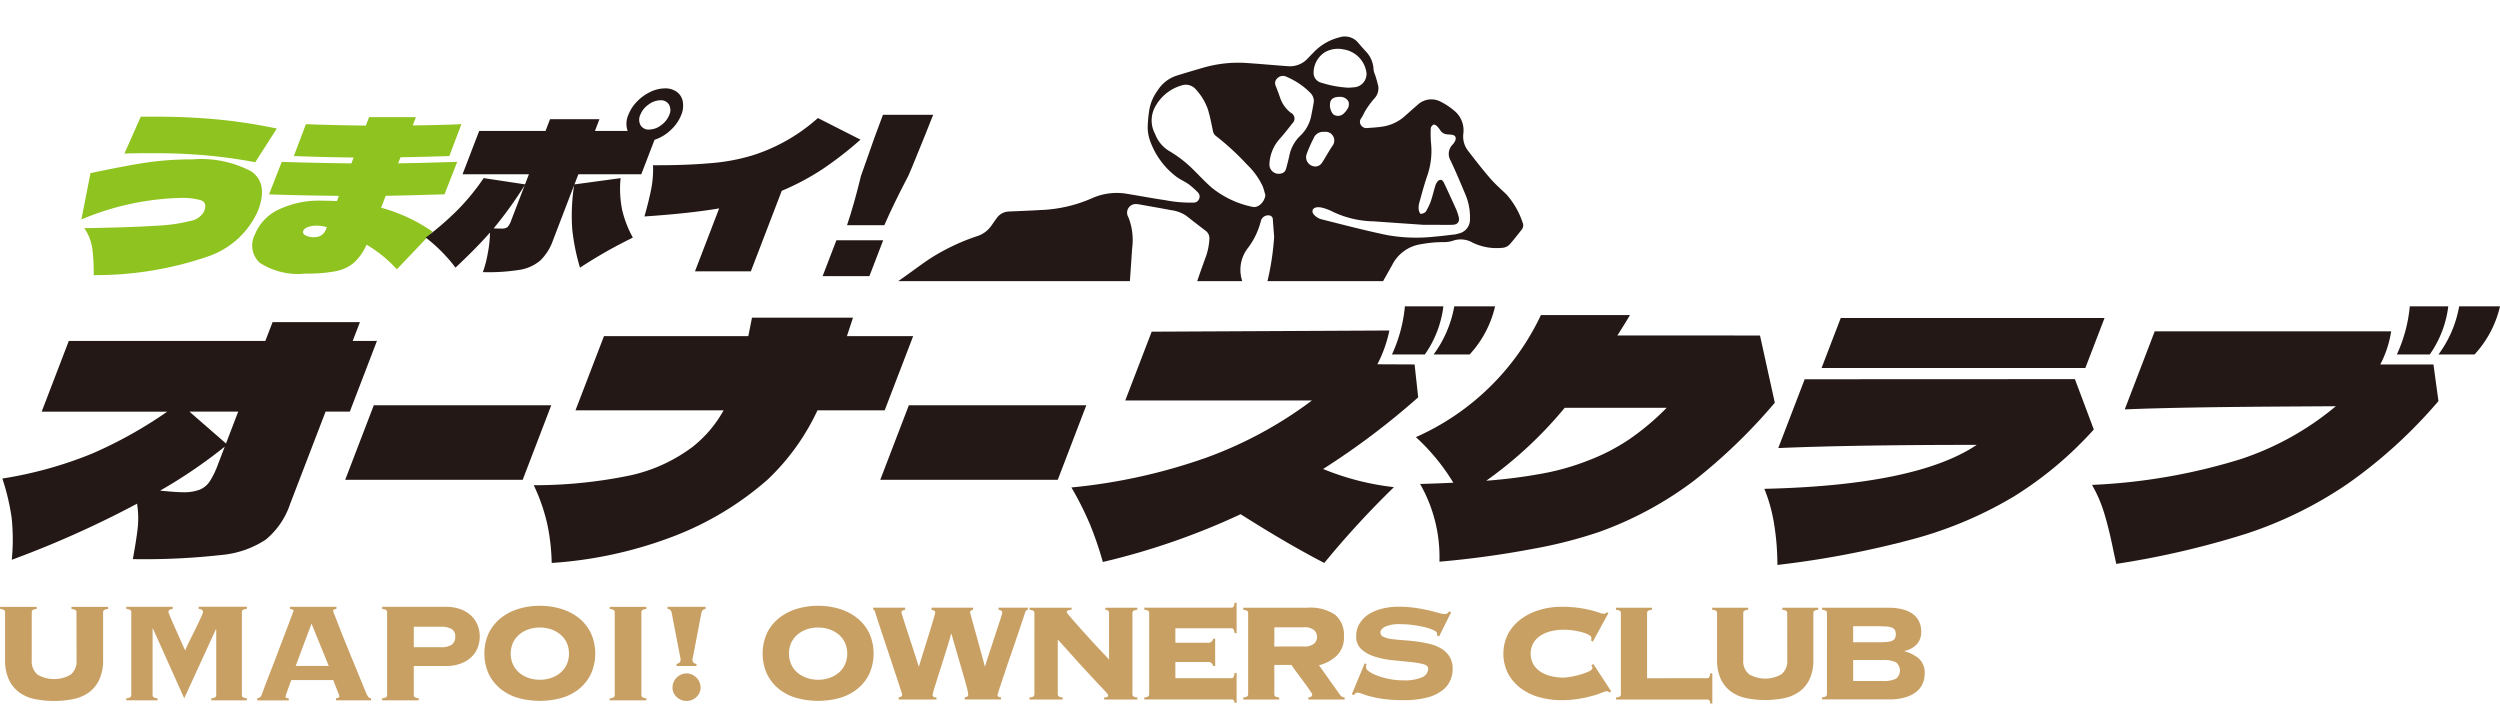
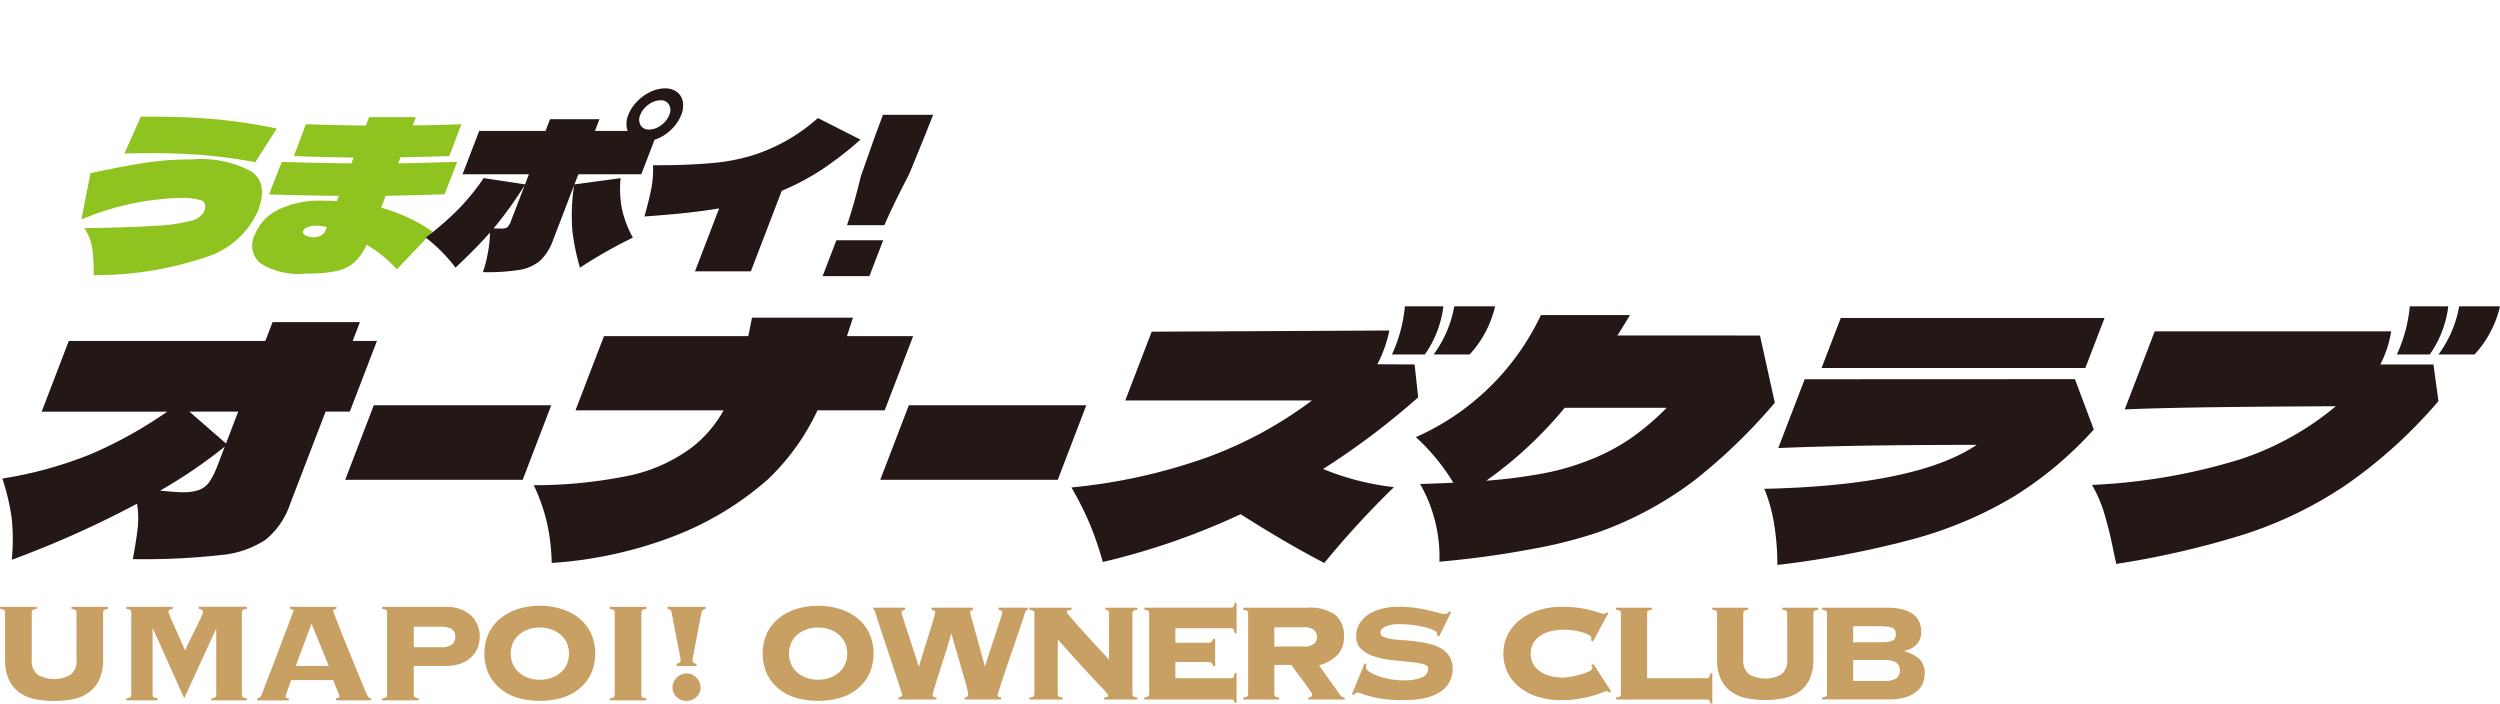
<svg xmlns="http://www.w3.org/2000/svg" width="167.902" height="47.249" viewBox="0 0 167.902 47.249">
  <defs>
    <clipPath id="clip-path">
      <path id="パス_106" data-name="パス 106" d="M661.411,437.217,656.119,451H704.56l7.35-18.881-37.143,1.274Z" transform="translate(-656.119 -432.117)" fill="none" clip-rule="evenodd" />
    </clipPath>
  </defs>
  <g id="グループ_22" data-name="グループ 22" transform="translate(-593.87 -432.117)">
    <g id="グループ_15" data-name="グループ 15" transform="translate(594.027 452.691)">
      <path id="パス_74" data-name="パス 74" d="M619.2,456.978l-1.822,4.75H615.75l-2.383,6.205a5.271,5.271,0,0,1-1.625,2.384,6.443,6.443,0,0,1-2.988,1.039,46.751,46.751,0,0,1-5.95.278q.221-1.177.322-2.032a6.105,6.105,0,0,0-.038-1.691,67.014,67.014,0,0,1-8.413,3.767,13.945,13.945,0,0,0-.008-2.813,15.128,15.128,0,0,0-.625-2.643,26.946,26.946,0,0,0,6.014-1.669,29.14,29.14,0,0,0,5.061-2.823h-8.434l1.822-4.75h13.2l.486-1.262h5.866l-.485,1.262Zm-13.022,10.163a2.969,2.969,0,0,0,1.12-.171,1.5,1.5,0,0,0,.672-.557,5.678,5.678,0,0,0,.55-1.133l.459-1.2a33.329,33.329,0,0,1-4.341,2.953Q605.673,467.14,606.178,467.142Zm.428-5.413,2.456,2.14.821-2.14Z" transform="translate(-594.041 -454.657)" fill="#231815" />
      <path id="パス_75" data-name="パス 75" d="M631.082,466.814H619.161l1.921-5.006H633Z" transform="translate(-596.134 -455.165)" fill="#231815" />
      <path id="パス_76" data-name="パス 76" d="M658.456,456.631l-1.914,4.985h-4.514a15.292,15.292,0,0,1-3.34,4.643,20.849,20.849,0,0,1-6.109,3.733,27.968,27.968,0,0,1-8.4,1.872,13.9,13.9,0,0,0-.283-2.546,12.308,12.308,0,0,0-.922-2.674,31.671,31.671,0,0,0,6.551-.675,10.841,10.841,0,0,0,4.107-1.893,8.141,8.141,0,0,0,2.091-2.46h-9.947l1.914-4.985h9.694l.247-1.242h6.784l-.408,1.242Z" transform="translate(-597.284 -454.63)" fill="#231815" />
      <path id="パス_77" data-name="パス 77" d="M670.283,466.814H658.361l1.921-5.006H672.2Z" transform="translate(-599.399 -455.165)" fill="#231815" />
      <path id="パス_78" data-name="パス 78" d="M689.349,471.795q-2.486-1.284-5.618-3.273a47.628,47.628,0,0,1-9.254,3.209,24.008,24.008,0,0,0-.828-2.439,21.173,21.173,0,0,0-1.284-2.567,37.962,37.962,0,0,0,9-1.98,27.267,27.267,0,0,0,7.154-3.861H675.982l1.775-4.621,15.963-.079a8.623,8.623,0,0,1-.806,2.268l2.5.012.242,2.206a50.3,50.3,0,0,1-6.386,4.815,17.721,17.721,0,0,0,4.757,1.219A61.409,61.409,0,0,0,689.349,471.795Zm11.472-17.234a7.128,7.128,0,0,1-1.708,3.23h-2.421a7.707,7.707,0,0,0,1.387-3.23Zm-3.473,0a7.114,7.114,0,0,1-1.243,3.23h-2.21a9.89,9.89,0,0,0,.868-3.23Z" transform="translate(-600.566 -454.561)" fill="#231815" />
      <path id="パス_79" data-name="パス 79" d="M776.4,454.561a7.127,7.127,0,0,1-1.708,3.23h-2.422a7.7,7.7,0,0,0,1.388-3.23Zm-3.473,0a7.135,7.135,0,0,1-1.243,3.23h-2.21a9.911,9.911,0,0,0,.868-3.23Z" transform="translate(-608.655 -454.561)" fill="#231815" />
      <path id="パス_80" data-name="パス 80" d="M720.714,456.573l.995,4.514a37.184,37.184,0,0,1-5.408,5.221,24.008,24.008,0,0,1-6.353,3.445,30.469,30.469,0,0,1-4.41,1.134,63.145,63.145,0,0,1-6.353.877,9.879,9.879,0,0,0-1.3-5.221q1.484-.043,2.233-.085a13.891,13.891,0,0,0-2.515-3.06A16.794,16.794,0,0,0,706,455.2h5.981q-.271.47-.846,1.37Zm-8.754,6.953a17.078,17.078,0,0,0,2.489-2.1H707.6a27.317,27.317,0,0,1-5.273,4.9,35.032,35.032,0,0,0,3.822-.492,16.436,16.436,0,0,0,3.052-.876A13.5,13.5,0,0,0,711.961,463.526Z" transform="translate(-602.668 -454.614)" fill="#231815" />
      <path id="パス_81" data-name="パス 81" d="M743.991,459.521l1.269,3.382a24.816,24.816,0,0,1-5.357,4.492,26.641,26.641,0,0,1-6.656,2.835A63.17,63.17,0,0,1,724.009,472a16.775,16.775,0,0,0-.2-2.612,10.608,10.608,0,0,0-.677-2.5q10.218-.232,14.264-2.952-8.341,0-13.328.214l1.774-4.621Zm-15.726-4.107h17.716l-1.29,3.359H726.977Z" transform="translate(-604.795 -454.632)" fill="#231815" />
      <path id="パス_82" data-name="パス 82" d="M751.348,456.393h15.881a7.108,7.108,0,0,1-.729,2.223h3.57l.335,2.462a32.644,32.644,0,0,1-6.143,5.585,26.991,26.991,0,0,1-6.751,3.317,58.244,58.244,0,0,1-8.744,2.032l-.19-.877q-.283-1.412-.605-2.482a9.128,9.128,0,0,0-.834-1.947,39.481,39.481,0,0,0,9.926-1.711,19.4,19.4,0,0,0,6.449-3.573l-3.377.021q-7.329.044-10.8.193Z" transform="translate(-606.794 -454.714)" fill="#231815" />
    </g>
    <g id="グループ_16" data-name="グループ 16" transform="translate(599.335 438.054)">
      <path id="パス_83" data-name="パス 83" d="M600.57,449.547a3.213,3.213,0,0,0-.542-1.394q3.15-.054,4.79-.163a11.451,11.451,0,0,0,2.37-.332,1.262,1.262,0,0,0,.89-.643q.226-.583-.225-.739a4.539,4.539,0,0,0-1.382-.155,18.228,18.228,0,0,0-6.639,1.448l.613-3.115q2.58-.542,3.925-.732a20.937,20.937,0,0,1,2.917-.19,7.207,7.207,0,0,1,3.957.806q1.154.806.453,2.635a5.657,5.657,0,0,1-3.427,3.1,23.152,23.152,0,0,1-7.612,1.232A12.4,12.4,0,0,0,600.57,449.547Zm10.94-5.824q-1.645-.311-3.3-.46t-3.581-.148q-1.232,0-1.906.026l1.1-2.479h.84q2.3,0,4.264.183a36.2,36.2,0,0,1,4.031.616Z" transform="translate(-599.832 -438.765)" fill="#8fc31f" />
      <path id="パス_84" data-name="パス 84" d="M622.064,450.919a8.644,8.644,0,0,0-2.034-1.652,3.64,3.64,0,0,1-.84,1.2,2.665,2.665,0,0,1-1.216.576,9.928,9.928,0,0,1-2.019.162,4.77,4.77,0,0,1-3.092-.718,1.581,1.581,0,0,1-.335-1.9,3.154,3.154,0,0,1,1.567-1.667,6.321,6.321,0,0,1,2.95-.61q.352,0,.993.027l.135-.351q-2.632-.027-4.692-.1l.851-2.181q2.074.069,4.679.1l.15-.393q-2.226-.028-4.014-.1l.809-2.14q1.775.067,4.027.094l.218-.568h3.142l-.213.555q1.616-.011,3.268-.081l-.809,2.14q-1.646.056-3.282.082l-.156.407q1.3-.014,3.965-.1l-.851,2.181q-2.673.082-3.952.1l-.306.8a11.227,11.227,0,0,1,3.459,1.612Zm-4.7-2.831a2.605,2.605,0,0,0-.668-.1,1.624,1.624,0,0,0-.622.1.507.507,0,0,0-.3.251c-.041.107,0,.206.133.291a1.131,1.131,0,0,0,.614.129.894.894,0,0,0,.473-.123.851.851,0,0,0,.328-.446Z" transform="translate(-600.876 -438.769)" fill="#8fc31f" />
      <path id="パス_85" data-name="パス 85" d="M635.05,445.041l3.1-.421a7.107,7.107,0,0,0,.105,2.14,7.289,7.289,0,0,0,.718,1.855,31.68,31.68,0,0,0-3.551,2.018,14.216,14.216,0,0,1-.521-2.58,13.328,13.328,0,0,1,.127-2.96l-1.419,3.7a3.465,3.465,0,0,1-.855,1.36,2.826,2.826,0,0,1-1.377.624,13.228,13.228,0,0,1-2.478.155,7.553,7.553,0,0,0,.328-1.259,7.645,7.645,0,0,0,.15-1.4q-.848.976-2.315,2.357a10.671,10.671,0,0,0-2-2.018,20.692,20.692,0,0,0,2.142-1.855,15.14,15.14,0,0,0,1.749-2.14l2.778.421.259-.677h-4.456l1.118-2.912h4.456l.3-.786h3.319l-.3.786h2.195a1.468,1.468,0,0,1,.05-1.084,2.629,2.629,0,0,1,.577-.886,3.016,3.016,0,0,1,.9-.651,2.306,2.306,0,0,1,.977-.237,1.315,1.315,0,0,1,.8.237,1.013,1.013,0,0,1,.4.651,1.622,1.622,0,0,1-.1.886,2.746,2.746,0,0,1-.715,1.029,2.881,2.881,0,0,1-1.083.651l-.889,2.316h-4.225Zm-4.918,2.965a.651.651,0,0,0,.424-.1,1.369,1.369,0,0,0,.259-.482l.894-2.329a27.006,27.006,0,0,1-2.087,2.9C629.764,448,629.933,448.007,630.132,448.007Zm9.887-8.324a1.532,1.532,0,0,0-.546.684.775.775,0,0,0,.016.7.621.621,0,0,0,.579.291,1.347,1.347,0,0,0,.8-.291,1.557,1.557,0,0,0,.554-.7.756.756,0,0,0-.023-.684.621.621,0,0,0-.579-.291A1.35,1.35,0,0,0,640.019,439.683Z" transform="translate(-601.934 -438.593)" fill="#231815" />
      <path id="パス_86" data-name="パス 86" d="M655.594,442.215A24.045,24.045,0,0,1,653,444.226a17,17,0,0,1-2.694,1.427l-2.075,5.406h-3.752l1.623-4.226q-2.013.34-5.018.542.3-1.056.452-1.829a6.986,6.986,0,0,0,.125-1.612q2.135.012,3.832-.136a13.243,13.243,0,0,0,2.9-.542,12.015,12.015,0,0,0,4.341-2.492Z" transform="translate(-603.268 -438.774)" fill="#231815" />
      <path id="パス_87" data-name="パス 87" d="M657.28,451.364h-3.142l.926-2.41h3.142Zm4.283-10.836q-.349.907-1.405,3.482c-.121.271-.206.469-.256.6q-1,1.91-1.619,3.332h-2.505q.48-1.422.941-3.332l.216-.6q.718-2.086,1.255-3.482Z" transform="translate(-604.356 -438.754)" fill="#231815" />
    </g>
    <g id="グループ_18" data-name="グループ 18" transform="translate(593.87 472.604)">
      <g id="グループ_17" data-name="グループ 17">
        <path id="パス_88" data-name="パス 88" d="M599.005,476.939a.186.186,0,0,0-.054-.138.54.54,0,0,0-.281-.078v-.143h2.46v.143a.537.537,0,0,0-.281.078.186.186,0,0,0-.054.138v3.2a3.075,3.075,0,0,1-.257,1.326,2.216,2.216,0,0,1-.7.861,2.724,2.724,0,0,1-1.051.447,6.626,6.626,0,0,1-2.568,0,2.718,2.718,0,0,1-1.051-.447,2.215,2.215,0,0,1-.7-.861,3.058,3.058,0,0,1-.257-1.326v-3.2a.186.186,0,0,0-.054-.138.54.54,0,0,0-.281-.078v-.143h2.46v.143a.544.544,0,0,0-.281.078.186.186,0,0,0-.053.138v3.2a1.166,1.166,0,0,0,.394.992,2.219,2.219,0,0,0,2.221,0,1.169,1.169,0,0,0,.394-.992Z" transform="translate(-593.87 -476.308)" fill="#c9a063" />
        <path id="パス_89" data-name="パス 89" d="M608.828,482.719a.533.533,0,0,0,.281-.078.185.185,0,0,0,.053-.137V478.11l-.024-.024-2.126,4.633-2.1-4.681h-.024V482.5a.186.186,0,0,0,.054.137.53.53,0,0,0,.28.078v.143h-2.1v-.143a.53.53,0,0,0,.28-.078.186.186,0,0,0,.054-.137v-5.565a.187.187,0,0,0-.054-.138.539.539,0,0,0-.28-.078v-.143h3.117v.143c-.191.008-.286.08-.286.215,0,.007.024.072.072.192s.109.267.185.441.159.364.251.567l.262.586c.083.187.158.352.221.495s.107.239.131.286q.2-.452.418-.884t.389-.787c.115-.239.208-.437.281-.6a1.129,1.129,0,0,0,.107-.3c0-.136-.1-.207-.287-.215v-.143h3.237v.143a.54.54,0,0,0-.281.078.186.186,0,0,0-.054.138V482.5a.186.186,0,0,0,.054.137.53.53,0,0,0,.281.078v.143h-2.388Z" transform="translate(-594.64 -476.308)" fill="#c9a063" />
        <path id="パス_90" data-name="パス 90" d="M614.619,482.6a.1.1,0,0,0,.041.09.349.349,0,0,0,.174.029v.143h-2.114v-.143a.386.386,0,0,0,.191-.078.554.554,0,0,0,.12-.2c.016-.039.055-.147.119-.322s.147-.4.25-.663.219-.564.346-.89.255-.658.382-1,.253-.669.376-.991.233-.611.329-.867.172-.461.233-.621.089-.243.089-.25c0-.04-.026-.068-.078-.084a1.135,1.135,0,0,0-.16-.036v-.143h3.117v.143a.67.67,0,0,0-.155.036c-.04.017-.06.056-.06.12a2.653,2.653,0,0,0,.114.31l.292.746c.119.307.256.653.412,1.04s.316.78.483,1.182.329.795.484,1.176.3.725.424,1.029a1.185,1.185,0,0,0,.16.286.225.225,0,0,0,.173.072v.143h-2.352v-.143c.151-.008.227-.055.227-.143a1.433,1.433,0,0,0-.06-.161c-.039-.1-.083-.211-.131-.335s-.094-.241-.138-.352a1.7,1.7,0,0,1-.078-.227H615c-.08.215-.143.391-.192.525s-.084.244-.113.323-.048.138-.06.173A.26.26,0,0,0,614.619,482.6Zm2.9-2.054-1.158-2.842-1.062,2.842Z" transform="translate(-595.44 -476.308)" fill="#c9a063" />
        <path id="パス_91" data-name="パス 91" d="M623.992,482.5a.182.182,0,0,0,.054.137.53.53,0,0,0,.28.078v.143h-2.459v-.143a.526.526,0,0,0,.28-.078.186.186,0,0,0,.054-.137v-5.565a.187.187,0,0,0-.054-.138.535.535,0,0,0-.28-.078v-.143h4.275a2.819,2.819,0,0,1,.991.161,2.076,2.076,0,0,1,.716.435,1.786,1.786,0,0,1,.431.64,2.081,2.081,0,0,1,0,1.516,1.728,1.728,0,0,1-.431.633,2.108,2.108,0,0,1-.716.43,2.819,2.819,0,0,1-.991.161h-2.151Zm1.815-3.213a1.281,1.281,0,0,0,.735-.167.63.63,0,0,0,.233-.549.558.558,0,0,0-.233-.5,1.353,1.353,0,0,0-.735-.156h-1.815v1.373Z" transform="translate(-596.202 -476.308)" fill="#c9a063" />
        <path id="パス_92" data-name="パス 92" d="M633.083,476.5a4.869,4.869,0,0,1,1.439.208,3.591,3.591,0,0,1,1.183.615,2.953,2.953,0,0,1,.8,1,3.35,3.35,0,0,1,0,2.77,2.954,2.954,0,0,1-.8,1,3.349,3.349,0,0,1-1.183.6,5.528,5.528,0,0,1-2.878,0,3.341,3.341,0,0,1-1.182-.6,2.966,2.966,0,0,1-.806-1,3.36,3.36,0,0,1,0-2.77,2.966,2.966,0,0,1,.806-1,3.582,3.582,0,0,1,1.182-.615A4.864,4.864,0,0,1,633.083,476.5Zm0,1.458a2.3,2.3,0,0,0-.746.119,1.926,1.926,0,0,0-.621.34,1.634,1.634,0,0,0-.43.549,1.806,1.806,0,0,0,0,1.492,1.637,1.637,0,0,0,.43.55,1.943,1.943,0,0,0,.621.34,2.379,2.379,0,0,0,1.492,0,1.939,1.939,0,0,0,.621-.34,1.625,1.625,0,0,0,.43-.55,1.807,1.807,0,0,0,0-1.492,1.622,1.622,0,0,0-.43-.549,1.922,1.922,0,0,0-.621-.34A2.306,2.306,0,0,0,633.083,477.961Z" transform="translate(-596.826 -476.301)" fill="#c9a063" />
        <path id="パス_93" data-name="パス 93" d="M638.541,482.719a.535.535,0,0,0,.281-.078.186.186,0,0,0,.054-.137v-5.565a.187.187,0,0,0-.054-.138.544.544,0,0,0-.281-.078v-.143H641v.143a.54.54,0,0,0-.28.078.186.186,0,0,0-.053.138V482.5a.185.185,0,0,0,.053.137.53.53,0,0,0,.28.078v.143h-2.46Z" transform="translate(-597.591 -476.308)" fill="#c9a063" />
        <path id="パス_94" data-name="パス 94" d="M645.331,476.724a.275.275,0,0,0-.173.061.4.4,0,0,0-.114.238l-.573,2.986a.31.31,0,0,0-.018.083.234.234,0,0,0,.006.1.264.264,0,0,0,.048.115.3.3,0,0,0,.215.1v.143h-1.337V480.4a.3.3,0,0,0,.215-.1.276.276,0,0,0,.048-.115.233.233,0,0,0,.006-.1.308.308,0,0,0-.018-.083l-.574-2.986a.385.385,0,0,0-.113-.238.275.275,0,0,0-.173-.061v-.143h2.556Zm-1.278,4.323a.96.96,0,0,1,.943.943.849.849,0,0,1-.28.645.967.967,0,0,1-1.326,0,.849.849,0,0,1-.28-.645.96.96,0,0,1,.943-.943Z" transform="translate(-597.944 -476.308)" fill="#c9a063" />
        <path id="パス_95" data-name="パス 95" d="M653.47,476.5a4.858,4.858,0,0,1,1.438.208,3.573,3.573,0,0,1,1.183.615,2.966,2.966,0,0,1,.806,1,3.36,3.36,0,0,1,0,2.77,2.966,2.966,0,0,1-.806,1,3.334,3.334,0,0,1-1.183.6,5.524,5.524,0,0,1-2.878,0,3.334,3.334,0,0,1-1.183-.6,2.945,2.945,0,0,1-.806-1,3.36,3.36,0,0,1,0-2.77,2.945,2.945,0,0,1,.806-1,3.573,3.573,0,0,1,1.183-.615A4.86,4.86,0,0,1,653.47,476.5Zm0,1.458a2.307,2.307,0,0,0-.747.119,1.931,1.931,0,0,0-.621.34,1.622,1.622,0,0,0-.43.549,1.806,1.806,0,0,0,0,1.492,1.625,1.625,0,0,0,.43.55,1.948,1.948,0,0,0,.621.34,2.378,2.378,0,0,0,1.492,0,1.943,1.943,0,0,0,.621-.34,1.637,1.637,0,0,0,.43-.55,1.806,1.806,0,0,0,0-1.492,1.634,1.634,0,0,0-.43-.549,1.926,1.926,0,0,0-.621-.34A2.3,2.3,0,0,0,653.47,477.961Z" transform="translate(-598.524 -476.301)" fill="#c9a063" />
        <path id="パス_96" data-name="パス 96" d="M659.551,482.666a1.092,1.092,0,0,0,.165-.053c.047-.019.07-.068.07-.147a2.16,2.16,0,0,0-.076-.258c-.05-.156-.119-.361-.2-.615s-.182-.544-.288-.867-.215-.655-.327-.991-.225-.667-.335-1-.207-.623-.293-.885-.156-.479-.21-.651-.087-.27-.094-.293c-.023-.085-.062-.128-.117-.128v-.141h2.145v.141a1,1,0,0,0-.176.052.12.12,0,0,0-.071.123,1.6,1.6,0,0,0,.065.247c.043.14.1.32.17.539s.148.459.234.721.172.523.258.786.167.51.241.744.135.429.182.586h.024q.07-.223.175-.568t.229-.738c.082-.263.164-.526.247-.792s.156-.507.222-.727.119-.4.159-.544a1.8,1.8,0,0,0,.059-.253.119.119,0,0,0-.088-.123l-.158-.052v-.141h2.789v.141a.772.772,0,0,0-.141.052.125.125,0,0,0-.058.123c0,.008.019.086.058.235s.091.336.153.562.133.479.211.757.152.546.223.808.137.506.2.732.11.4.141.528h.023q.036-.14.135-.451c.066-.207.142-.439.229-.7s.173-.525.263-.8.174-.534.252-.767.143-.434.193-.6a2.011,2.011,0,0,0,.076-.281.141.141,0,0,0-.076-.141.917.917,0,0,0-.17-.058v-.141h1.968v.141a.182.182,0,0,0-.134.07.445.445,0,0,0-.064.153c-.008.023-.039.119-.094.286s-.126.38-.211.633l-.293.867q-.164.487-.34.985c-.117.333-.228.658-.334.979s-.2.608-.287.861-.155.461-.205.622a2.418,2.418,0,0,0-.076.264.119.119,0,0,0,.076.129,1.209,1.209,0,0,0,.159.035v.14h-2.438v-.14c.157-.024.235-.078.235-.164a2.943,2.943,0,0,0-.117-.58c-.078-.293-.173-.634-.287-1.026s-.235-.807-.364-1.248-.247-.858-.357-1.249h-.024q-.14.517-.351,1.19t-.411,1.3c-.133.415-.246.774-.34,1.078a3.4,3.4,0,0,0-.14.54c0,.109.086.164.258.164v.14h-2.532Z" transform="translate(-599.199 -476.313)" fill="#c9a063" />
        <path id="パス_97" data-name="パス 97" d="M669.624,476.992a.183.183,0,0,0-.053-.134.52.52,0,0,0-.276-.076v-.141h2.824v.141a.633.633,0,0,0-.263.052.117.117,0,0,0-.064.1.993.993,0,0,0,.152.211c.1.125.235.281.4.468s.35.4.557.628.416.461.626.69.415.45.611.656.363.385.5.534v-3.13c0-.132-.083-.2-.246-.21v-.141h2.145v.141a.523.523,0,0,0-.276.076.182.182,0,0,0-.053.134v5.462a.185.185,0,0,0,.053.136.532.532,0,0,0,.276.076v.14h-2.228v-.14a.45.45,0,0,0,.217-.035.111.111,0,0,0,.053-.094.173.173,0,0,0-.036-.088,1.959,1.959,0,0,0-.152-.182q-.117-.129-.346-.369t-.6-.644q-.377-.4-.927-1.008t-1.324-1.47v3.68a.185.185,0,0,0,.052.136.528.528,0,0,0,.276.076v.14h-2.228v-.14a.529.529,0,0,0,.276-.076.185.185,0,0,0,.053-.136Z" transform="translate(-600.153 -476.313)" fill="#c9a063" />
        <path id="パス_98" data-name="パス 98" d="M682.325,480.525a.372.372,0,0,0-.1-.193.35.35,0,0,0-.252-.076h-2.18v1.09h3.762a.164.164,0,0,0,.141-.064.7.7,0,0,0,.07-.287h.14v2h-.14a.315.315,0,0,0-.07-.188.241.241,0,0,0-.141-.035h-5.849v-.14a.528.528,0,0,0,.275-.076.182.182,0,0,0,.053-.136v-5.462a.179.179,0,0,0-.053-.134.518.518,0,0,0-.275-.076v-.141h5.849a.164.164,0,0,0,.141-.064.638.638,0,0,0,.07-.264h.14v2.04h-.14a.631.631,0,0,0-.07-.263.165.165,0,0,0-.141-.065h-3.762v.973h2.18a.35.35,0,0,0,.252-.076.372.372,0,0,0,.1-.193h.141v1.828Z" transform="translate(-600.854 -476.283)" fill="#c9a063" />
        <path id="パス_99" data-name="パス 99" d="M687.043,482.454a.184.184,0,0,0,.051.136.532.532,0,0,0,.276.076v.14h-2.415v-.14a.526.526,0,0,0,.276-.076.185.185,0,0,0,.053-.136v-5.462a.183.183,0,0,0-.053-.134.516.516,0,0,0-.276-.076v-.141h4.29a3,3,0,0,1,1.888.475,1.784,1.784,0,0,1,.585,1.471,1.679,1.679,0,0,1-.474,1.265,2.738,2.738,0,0,1-1.2.656l1.383,1.945a.406.406,0,0,0,.34.212v.14h-2.438v-.14c.171-.008.258-.078.258-.212a.685.685,0,0,0-.093-.163c-.063-.094-.141-.207-.235-.341s-.2-.274-.311-.427l-.328-.44q-.158-.21-.275-.374c-.079-.11-.129-.183-.152-.223h-1.149Zm1.968-3.211a1,1,0,0,0,.709-.193.623.623,0,0,0,0-.9,1,1,0,0,0-.709-.193h-1.968v1.289Z" transform="translate(-601.458 -476.313)" fill="#c9a063" />
        <path id="パス_100" data-name="パス 100" d="M693.893,480.42a.855.855,0,0,0-.024.247c0,.079.071.167.217.264a2.72,2.72,0,0,0,.562.276,5.072,5.072,0,0,0,.791.216,4.652,4.652,0,0,0,.9.088,3.026,3.026,0,0,0,1.289-.205.641.641,0,0,0,.41-.591q0-.212-.357-.3a6.289,6.289,0,0,0-.9-.141c-.359-.036-.745-.074-1.161-.117a5.849,5.849,0,0,1-1.16-.235,2.376,2.376,0,0,1-.9-.492,1.126,1.126,0,0,1-.357-.885,1.616,1.616,0,0,1,.205-.809,1.9,1.9,0,0,1,.574-.622,2.944,2.944,0,0,1,.9-.4,4.383,4.383,0,0,1,1.172-.147,7.807,7.807,0,0,1,1.113.076q.516.077.915.171t.667.17a1.625,1.625,0,0,0,.387.076.3.3,0,0,0,.187-.052.711.711,0,0,0,.129-.123l.129.047-.809,1.629-.141-.071v-.129c0-.07-.076-.142-.228-.216a3.1,3.1,0,0,0-.579-.2,7.582,7.582,0,0,0-.786-.146,6.234,6.234,0,0,0-.843-.059,2.3,2.3,0,0,0-1.067.176q-.3.176-.3.375a.318.318,0,0,0,.212.3,1.894,1.894,0,0,0,.55.148c.226.031.485.057.774.076s.587.049.891.087a8.167,8.167,0,0,1,.89.165,2.692,2.692,0,0,1,.774.311,1.647,1.647,0,0,1,.551.539,1.538,1.538,0,0,1,.211.838,1.93,1.93,0,0,1-.159.762,1.7,1.7,0,0,1-.539.674,2.882,2.882,0,0,1-1.019.475,6.085,6.085,0,0,1-1.588.175,9.927,9.927,0,0,1-1.271-.07,7.313,7.313,0,0,1-.909-.171,6.176,6.176,0,0,1-.592-.182,1.05,1.05,0,0,0-.322-.082.184.184,0,0,0-.124.048c-.035.031-.071.066-.111.105l-.14-.036.867-2.085Z" transform="translate(-602.12 -476.306)" fill="#c9a063" />
        <path id="パス_101" data-name="パス 101" d="M709.9,478.826a.386.386,0,0,0,.017-.076.624.624,0,0,0,.006-.1c0-.062-.052-.125-.159-.187a1.826,1.826,0,0,0-.422-.17,5.076,5.076,0,0,0-.6-.129,4.72,4.72,0,0,0-.715-.052,3.549,3.549,0,0,0-.739.082,2.371,2.371,0,0,0-.709.27,1.557,1.557,0,0,0-.527.5,1.493,1.493,0,0,0,0,1.512,1.559,1.559,0,0,0,.527.5,2.4,2.4,0,0,0,.709.27,3.606,3.606,0,0,0,.739.082,3.442,3.442,0,0,0,.48-.052,5.813,5.813,0,0,0,.656-.147,3.908,3.908,0,0,0,.58-.212c.169-.077.251-.16.251-.246a.161.161,0,0,0-.023-.093.808.808,0,0,1-.047-.082l.129-.083,1.206,1.84-.14.082a.13.13,0,0,0-.064-.076.268.268,0,0,0-.1-.017,1.17,1.17,0,0,0-.328.1,6.54,6.54,0,0,1-.638.212,8.5,8.5,0,0,1-.92.2,7.139,7.139,0,0,1-1.183.088,5.433,5.433,0,0,1-1.4-.182,3.768,3.768,0,0,1-1.242-.574,3.069,3.069,0,0,1-.891-.984,2.964,2.964,0,0,1,0-2.754,3.059,3.059,0,0,1,.891-.985,4.04,4.04,0,0,1,1.242-.592,5.011,5.011,0,0,1,1.4-.2,8.529,8.529,0,0,1,1.213.076,8.149,8.149,0,0,1,.861.171c.226.062.4.116.528.159a.961.961,0,0,0,.281.064.214.214,0,0,0,.177-.094l.128.036-1.054,1.934Z" transform="translate(-603.046 -476.306)" fill="#c9a063" />
        <path id="パス_102" data-name="パス 102" d="M718.383,481.376a.163.163,0,0,0,.14-.064.611.611,0,0,0,.07-.264h.141v2.028h-.141a.4.4,0,0,0-.07-.228.208.208,0,0,0-.14-.041h-6.118v-.14a.528.528,0,0,0,.275-.076.181.181,0,0,0,.052-.136v-5.462a.178.178,0,0,0-.052-.134.518.518,0,0,0-.275-.076v-.141h2.415v.141a.519.519,0,0,0-.276.076.182.182,0,0,0-.053.134v4.384Z" transform="translate(-603.733 -476.313)" fill="#c9a063" />
        <path id="パス_103" data-name="パス 103" d="M724.349,476.992a.183.183,0,0,0-.053-.134.518.518,0,0,0-.275-.076v-.141h2.414v.141a.518.518,0,0,0-.275.076.183.183,0,0,0-.053.134v3.142a3.022,3.022,0,0,1-.251,1.3,2.177,2.177,0,0,1-.692.844,2.672,2.672,0,0,1-1.031.439,6.519,6.519,0,0,1-2.519,0,2.659,2.659,0,0,1-1.031-.439,2.16,2.16,0,0,1-.692-.844,2.994,2.994,0,0,1-.252-1.3v-3.142a.182.182,0,0,0-.052-.134.523.523,0,0,0-.276-.076v-.141h2.415v.141a.523.523,0,0,0-.276.076.182.182,0,0,0-.053.134v3.142a1.146,1.146,0,0,0,.387.974,2.179,2.179,0,0,0,2.181,0,1.146,1.146,0,0,0,.387-.974Z" transform="translate(-604.319 -476.313)" fill="#c9a063" />
        <path id="パス_104" data-name="パス 104" d="M727.691,476.992a.179.179,0,0,0-.053-.134.511.511,0,0,0-.274-.076v-.141h4.465a3.906,3.906,0,0,1,.879.094,2.143,2.143,0,0,1,.691.287,1.375,1.375,0,0,1,.457.5,1.58,1.58,0,0,1,.163.744,1.167,1.167,0,0,1-.315.851,1.563,1.563,0,0,1-.809.426v.025a2.38,2.38,0,0,1,.978.5,1.261,1.261,0,0,1,.381.995,1.692,1.692,0,0,1-.135.669,1.439,1.439,0,0,1-.422.551,2.209,2.209,0,0,1-.739.375,3.633,3.633,0,0,1-1.073.14h-4.523v-.14a.52.52,0,0,0,.274-.076.182.182,0,0,0,.053-.136Zm3.352,1.97c.25,0,.457-.006.622-.018a1.271,1.271,0,0,0,.387-.076.388.388,0,0,0,.2-.164.573.573,0,0,0,.059-.281.58.58,0,0,0-.059-.282.4.4,0,0,0-.2-.164,1.3,1.3,0,0,0-.387-.076c-.165-.011-.371-.017-.622-.017h-1.594v1.079Zm.4,2.6a1.828,1.828,0,0,0,.891-.158.706.706,0,0,0,0-1.091,1.815,1.815,0,0,0-.891-.159h-1.993v1.407Z" transform="translate(-604.99 -476.313)" fill="#c9a063" />
      </g>
    </g>
    <g id="グループ_20" data-name="グループ 20" transform="translate(650.933 432.117)">
      <g id="グループ_19" data-name="グループ 19" clip-path="url(#clip-path)">
-         <path id="パス_105" data-name="パス 105" d="M656.813,456.587a22.921,22.921,0,0,1-2.756-.412,1.323,1.323,0,0,1-.867-.6,9.5,9.5,0,0,1-.586-1.083,3.494,3.494,0,0,1-.223-.862c-.061-.394.107-.584.508-.6.49-.021.981-.024,1.471-.032a6.646,6.646,0,0,0,3.188-.77c.6-.336,1.161-.754,1.73-1.15.625-.435,1.23-.9,1.86-1.325a14.173,14.173,0,0,1,3.284-1.568,1.851,1.851,0,0,0,.913-.7c.118-.165.231-.334.354-.5a1.031,1.031,0,0,1,.8-.437c.709-.032,1.419-.058,2.128-.1a9.424,9.424,0,0,0,3.425-.774,4.067,4.067,0,0,1,2.4-.314c.85.139,1.7.3,2.55.424a8.8,8.8,0,0,0,1.9.164.382.382,0,0,0,.37-.215.388.388,0,0,0-.068-.469,5.463,5.463,0,0,0-.6-.536c-.26-.186-.561-.316-.82-.5a5.2,5.2,0,0,1-1.795-2.445,2.717,2.717,0,0,1-.156-.924,9.941,9.941,0,0,1,.1-1.088,3.068,3.068,0,0,1,.572-1.357,2.35,2.35,0,0,1,1.3-1c.548-.171,1.1-.334,1.65-.493a8.453,8.453,0,0,1,2.906-.356c.962.062,1.921.154,2.882.222a1.618,1.618,0,0,0,1.34-.521q.175-.184.354-.364a3.58,3.58,0,0,1,1.763-1.048,1.163,1.163,0,0,1,1.25.333c.163.193.329.385.5.571a1.864,1.864,0,0,1,.554,1.271,1.291,1.291,0,0,0,.094.32,7.384,7.384,0,0,1,.225.8.994.994,0,0,1-.29.832,6.505,6.505,0,0,0-.52.7c-.124.187-.208.4-.328.59a.382.382,0,0,0-.048.438.433.433,0,0,0,.435.233c.32-.026.642-.039.958-.088a2.893,2.893,0,0,0,1.539-.682c.292-.263.586-.525.885-.781a1.338,1.338,0,0,1,1.541-.227,4.556,4.556,0,0,1,.9.59,1.7,1.7,0,0,1,.638,1.561,1.56,1.56,0,0,0,.32,1.158c.476.615.951,1.232,1.46,1.819.342.4.737.745,1.117,1.107a5.453,5.453,0,0,1,1.091,1.907.459.459,0,0,1-.075.466c-.257.328-.515.657-.788.971a.772.772,0,0,1-.559.247,3.7,3.7,0,0,1-1.938-.35,1.6,1.6,0,0,0-1.305-.138,1.838,1.838,0,0,1-.625.1,8.331,8.331,0,0,0-1.546.142,2.582,2.582,0,0,0-1.93,1.393c-1.031,1.857-2.118,3.683-3.18,5.523a2.427,2.427,0,0,0-.208.442,1.707,1.707,0,0,1-.508.765c-.165.145-.338.281-.5.432a.647.647,0,0,0-.081.859c.4.6.784,1.21,1.176,1.815a1.128,1.128,0,0,1,.14.893,2.943,2.943,0,0,1-.995,1.645c-.97.834-1.912,1.7-2.864,2.558a1.333,1.333,0,0,1-.928.386c-.231,0-.463,0-.693.011a12.255,12.255,0,0,0-1.448.1c-1.354.237-2.7.505-4.049.778a4.392,4.392,0,0,1-1.975-.015,7.406,7.406,0,0,0-1.414-.226,1.156,1.156,0,0,0-1.4.945,3.232,3.232,0,0,1-.177.491.4.4,0,0,1-.214.184c-.046.014-.142-.071-.187-.132-.159-.212-.3-.436-.456-.651a19.73,19.73,0,0,1-1.361-2.076,2.846,2.846,0,0,0-.6-.729c-.694-.62-1.406-1.218-2.122-1.812a2.7,2.7,0,0,0-.594-.351.461.461,0,0,0-.642.389,2.982,2.982,0,0,0,.175.836,10.155,10.155,0,0,0,.517,1.044q.6,1.126,1.212,2.245a2.221,2.221,0,0,1,.176,1.724,4.9,4.9,0,0,1-1.467,2.513,1.163,1.163,0,0,1-.385.227.413.413,0,0,1-.569-.418c.01-.9.036-1.8.034-2.705a1.912,1.912,0,0,0-.373-1.174,8.458,8.458,0,0,1-.773-1.326q-.825-1.617-1.673-3.224a1.371,1.371,0,0,1-.023-1.356,2.894,2.894,0,0,1,.654-.809q.683-.619,1.34-1.265a1.229,1.229,0,0,0,.255-1.46,6.192,6.192,0,0,0-1.285-1.87,2.6,2.6,0,0,1-.586-1.016,4.709,4.709,0,0,0-.254-.641.39.39,0,0,0-.667-.075,1.952,1.952,0,0,0-.236.309,6.747,6.747,0,0,1-1.025,1.34,3.822,3.822,0,0,1-2,1.188c-.511.1-1.038.13-1.557.192A9.139,9.139,0,0,1,656.813,456.587Zm23.136,7.128c.066-.015.13-.037.194-.058a.8.8,0,0,0,.6-.7c.092-.743.2-1.485.279-2.229.042-.378.051-.759.062-1.139a1.1,1.1,0,0,0-.72-1.116,6.154,6.154,0,0,0-.814-.275,14.239,14.239,0,0,1-3.206-1.414,7.9,7.9,0,0,1-1.7-1.159,2.227,2.227,0,0,0-.514-.32.264.264,0,0,0-.374.227,4.667,4.667,0,0,0,.02.64.907.907,0,0,1-.326.844c-.94.816-1.885,1.628-2.824,2.446-.25.218-.5.438-.728.679a.628.628,0,0,0,.013.884,4,4,0,0,0,1.019.713c.512.307,1.034.6,1.531.925a2.923,2.923,0,0,1,.664.6,2.306,2.306,0,0,0,1.657.87c.431.041.864.071,1.294.1A25.517,25.517,0,0,0,679.949,463.716Zm-5.418-16.777a4.185,4.185,0,0,1,.248,2.087c-.056.866-.119,1.732-.175,2.6a.745.745,0,0,0,.578.9c.631.2,1.278.359,1.919.534.662.181,1.326.354,1.986.54a.451.451,0,0,1,.322.523,7.674,7.674,0,0,1-.475,1.563c-.094.289-.206.572-.3.862a.729.729,0,0,0-.051.361.715.715,0,0,0,.211.355c.083.072.333-.042.412-.162a2.792,2.792,0,0,0,.21-.366,8.418,8.418,0,0,0,.756-3.032c.012-.185.025-.37.03-.556a.692.692,0,0,0-.335-.625c-.182-.124-.366-.244-.544-.374a.53.53,0,0,1-.246-.7c.187-.578.393-1.15.6-1.723a4.255,4.255,0,0,0,.292-1.348.624.624,0,0,0-.259-.54q-.645-.492-1.283-.995a2.334,2.334,0,0,0-1.035-.386c-.735-.142-1.473-.266-2.211-.4a.724.724,0,0,0-.092-.007A.581.581,0,0,0,674.531,446.938Zm9.008-2.108a4.993,4.993,0,0,0-1.061-1.452,17.348,17.348,0,0,0-2.076-1.909.543.543,0,0,1-.2-.348c-.1-.484-.192-.974-.339-1.444a3.863,3.863,0,0,0-.8-1.326.885.885,0,0,0-.968-.27,2.945,2.945,0,0,0-1.789,1.469,1.9,1.9,0,0,0,.018,1.794,2.242,2.242,0,0,0,1.029,1.19,8.026,8.026,0,0,1,1.623,1.293c.379.37.738.763,1.138,1.108a6.378,6.378,0,0,0,2.755,1.3c.384.093.823-.344.856-.8C683.665,445.234,683.619,445.025,683.539,444.83ZM691,447.208a6.626,6.626,0,0,1-2.8-.673,3.222,3.222,0,0,0-.632-.236,1,1,0,0,0-.365-.036c-.3.026-.414.279-.21.5a1.036,1.036,0,0,0,.475.3c1.474.37,2.944.759,4.432,1.067a11.173,11.173,0,0,0,3.167.108c.466-.037.93-.1,1.394-.152a1.451,1.451,0,0,0,.245-.061.952.952,0,0,0,.762-.972,3.889,3.889,0,0,0-.319-1.68c-.316-.753-.63-1.507-.981-2.244a.883.883,0,0,1,.151-1.093.969.969,0,0,0,.141-.21c.124-.234.027-.412-.239-.439-.112-.012-.225-.01-.336-.027a.6.6,0,0,1-.413-.268,1.654,1.654,0,0,0-.231-.29c-.058-.053-.175-.114-.221-.089a.354.354,0,0,0-.182.232,7.345,7.345,0,0,0,.016,1.014,5.1,5.1,0,0,1-.251,2.18c-.208.6-.37,1.217-.542,1.83a1.233,1.233,0,0,0-.038.418.578.578,0,0,0,.108.3c.045.058.329-.049.383-.148a4.463,4.463,0,0,0,.314-.65c.119-.346.2-.7.307-1.054a.873.873,0,0,1,.139-.284c.144-.184.329-.175.429.033.293.613.576,1.233.855,1.853a3.685,3.685,0,0,1,.143.433c.1.338-.042.558-.4.569-.439.014-.88,0-1.319,0h-.558v.007Q692.708,447.329,691,447.208Zm-4.242-8.621a5.011,5.011,0,0,0-1.6-1.084.527.527,0,0,0-.626.094.434.434,0,0,0-.113.507c.114.275.212.557.312.838a2.1,2.1,0,0,0,.717.982.425.425,0,0,1,.1.692c-.285.369-.576.736-.886,1.084a2.694,2.694,0,0,0-.662,1.679.621.621,0,0,0,.794.611.407.407,0,0,0,.313-.28c.082-.3.164-.606.231-.913a2.533,2.533,0,0,1,.772-1.375,2.505,2.505,0,0,0,.713-1.39c.064-.3.115-.609.156-.831A.763.763,0,0,0,686.755,438.587Zm-2.529,8.479a.269.269,0,0,0-.267-.258.5.5,0,0,0-.534.365,5.035,5.035,0,0,1-.854,1.8,2.377,2.377,0,0,0-.362,2.348,7.206,7.206,0,0,1,.256,1.031.461.461,0,0,0,.372.389.48.48,0,0,0,.479-.18,2.165,2.165,0,0,0,.467-1,18.021,18.021,0,0,0,.531-3.32C684.284,447.851,684.257,447.458,684.226,447.066Zm.563,12.638a32.21,32.21,0,0,0-1.442,3.476.289.289,0,0,0,.056.255.321.321,0,0,0,.272.066,5.419,5.419,0,0,0,1.112-.479c.734-.491,1.435-1.035,2.14-1.568a.529.529,0,0,0,.1-.679,2.713,2.713,0,0,0-1.869-1.275l-.034-.006-.026-.036C685,459.538,684.843,459.6,684.789,459.7Zm5.005-21.513a.9.9,0,0,0,.683-1.15,1.825,1.825,0,0,0-1.483-1.377,1.792,1.792,0,0,0-1.23.16,1.642,1.642,0,0,0-.8,1.473.676.676,0,0,0,.519.6,7.281,7.281,0,0,0,1.79.334A4.462,4.462,0,0,0,689.794,438.19Zm-7.942,15.555c-.058-.061-.149-.156-.2-.142a.355.355,0,0,0-.214.19,8.436,8.436,0,0,0-.312,1.013,5.578,5.578,0,0,1-1.139,2.473.384.384,0,0,0,.029.473.272.272,0,0,0,.2.023,1.531,1.531,0,0,0,.737-.483,3.42,3.42,0,0,0,.8-1.667c.1-.425.154-.863.228-1.294C681.953,454.124,682.01,453.913,681.852,453.745Zm5.119-12.127a9,9,0,0,0-.482,1.092.622.622,0,0,0,.709.8.568.568,0,0,0,.317-.219c.252-.38.463-.787.721-1.163a.587.587,0,0,0-.566-.93A.683.683,0,0,0,686.971,441.618Zm1.119-2.44a.943.943,0,0,0,.2.848.551.551,0,0,0,.722-.087,1.051,1.051,0,0,0,.192-.235.569.569,0,0,0,.09-.573.652.652,0,0,0-.579-.286C688.37,438.847,688.171,438.953,688.09,439.177Z" transform="translate(-655.807 -432.342)" fill="#231815" fill-rule="evenodd" />
-       </g>
+         </g>
    </g>
  </g>
</svg>